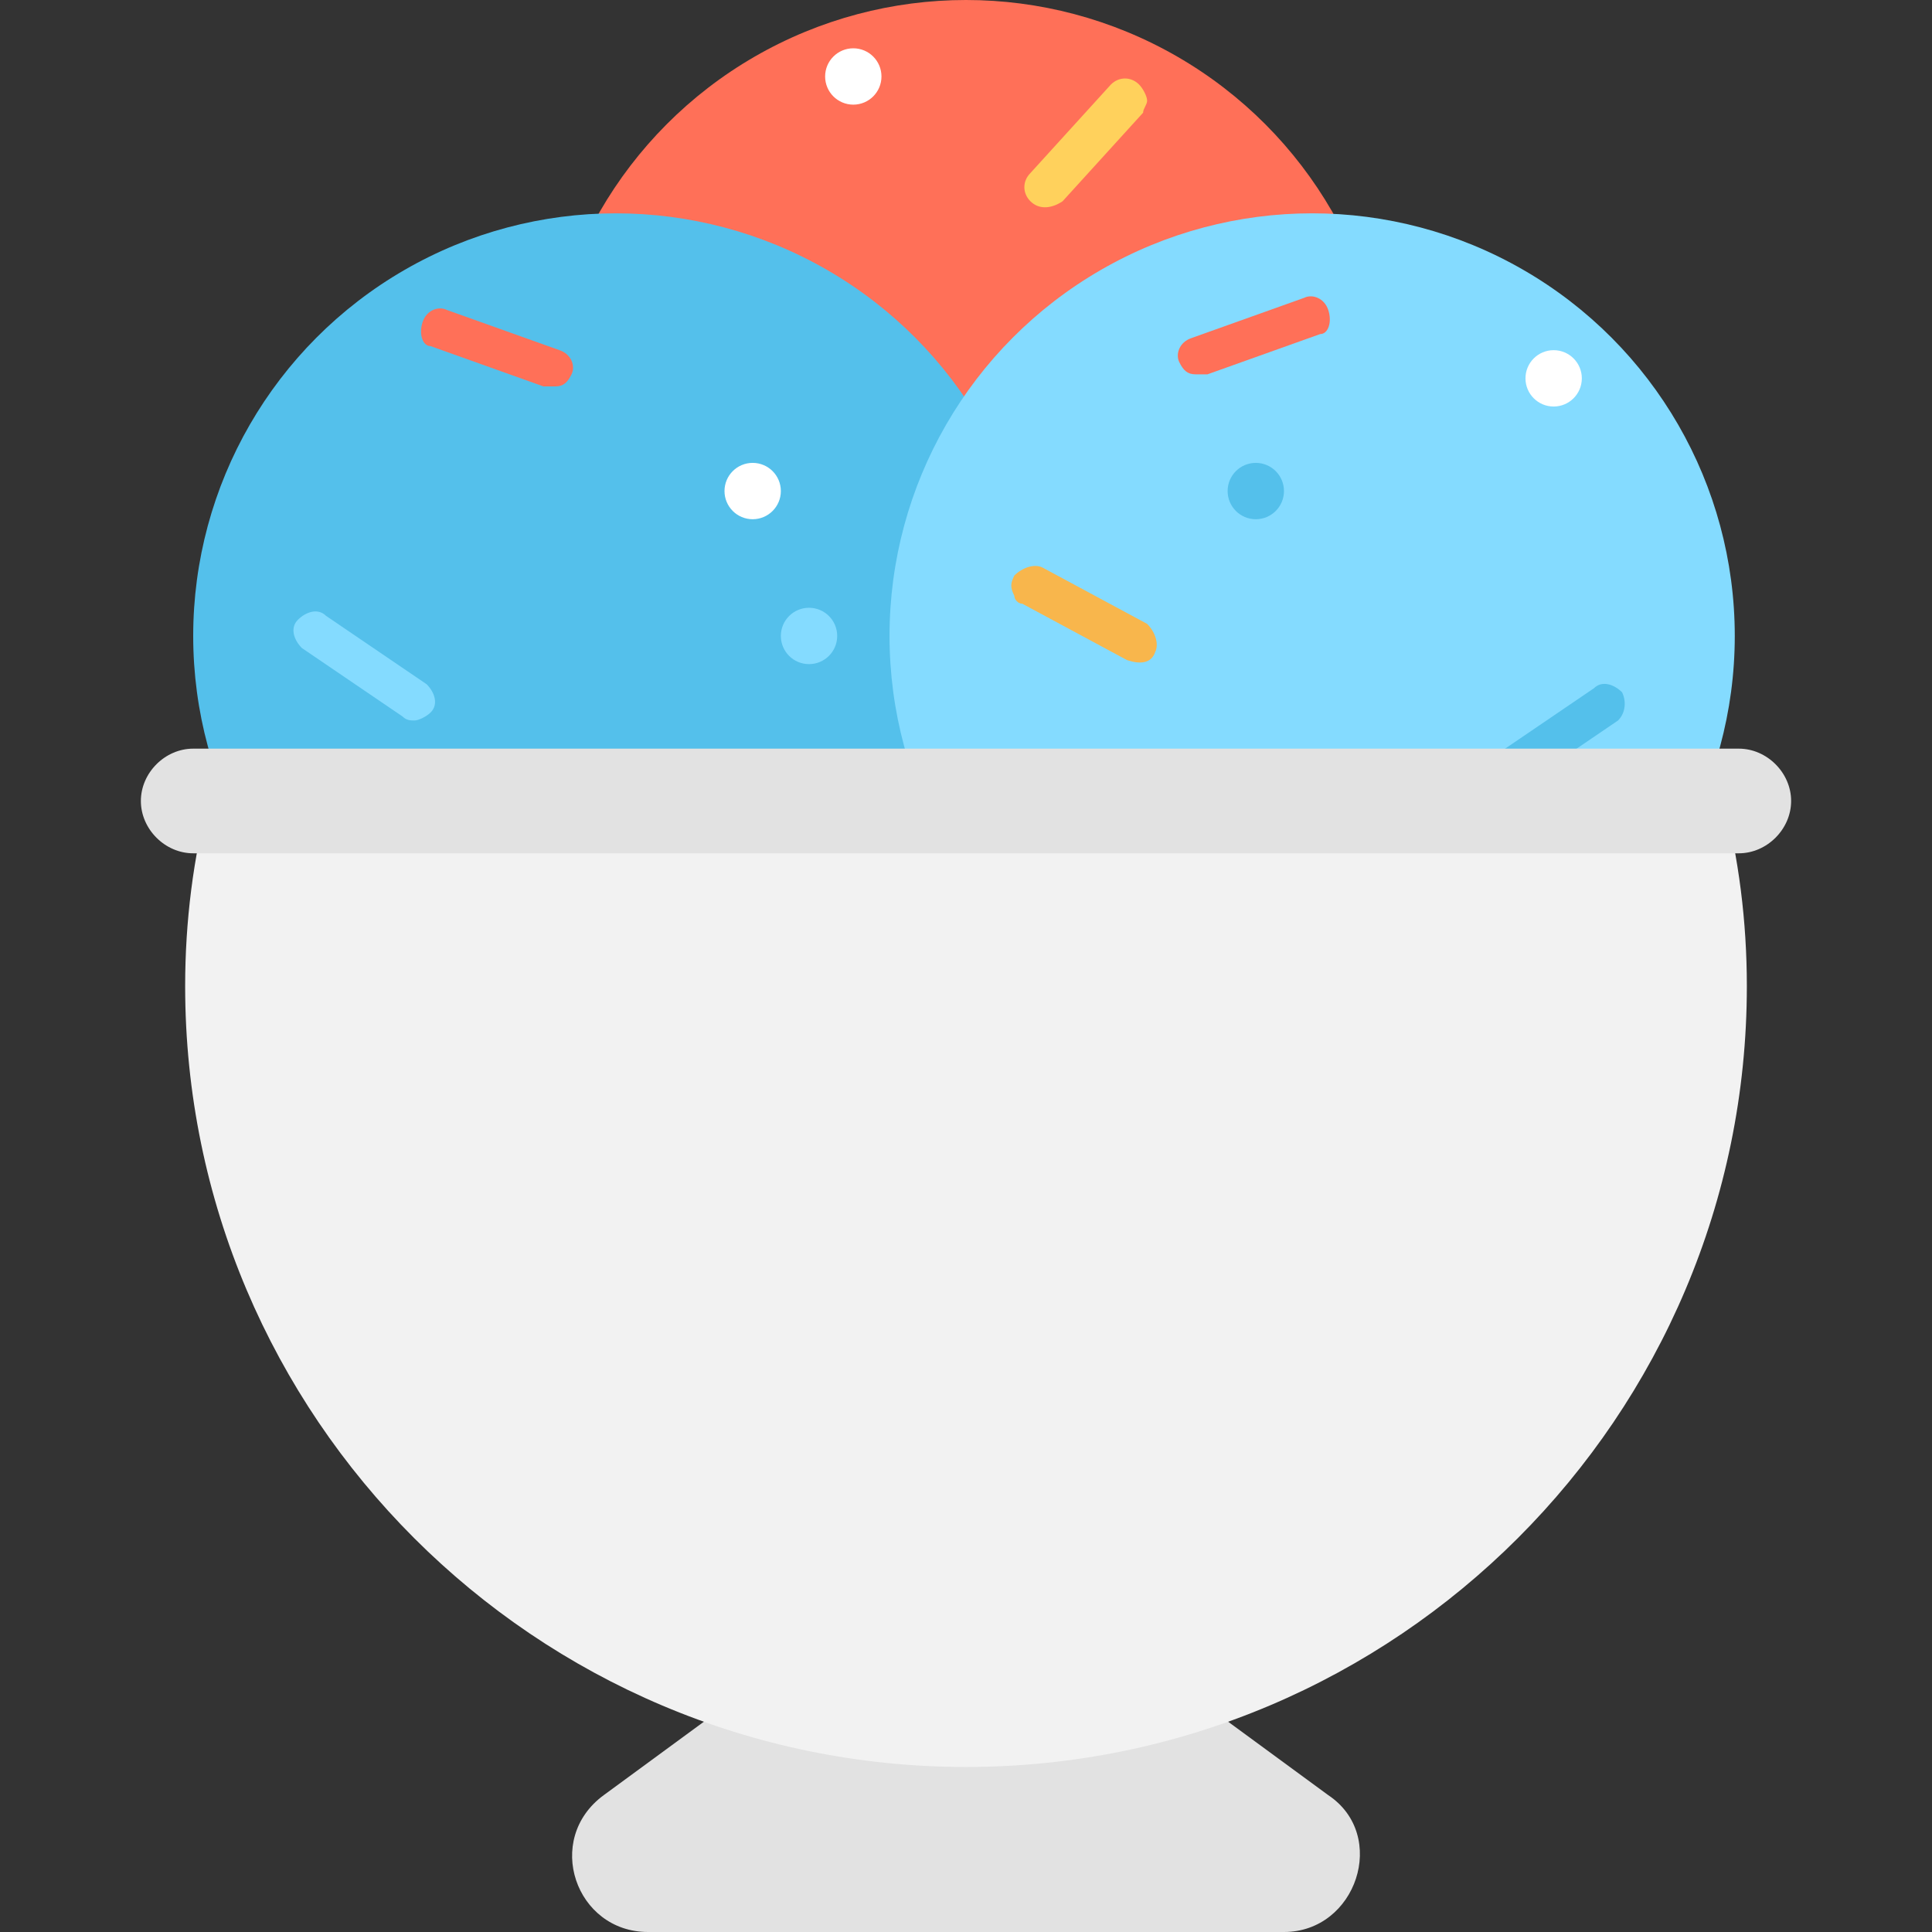
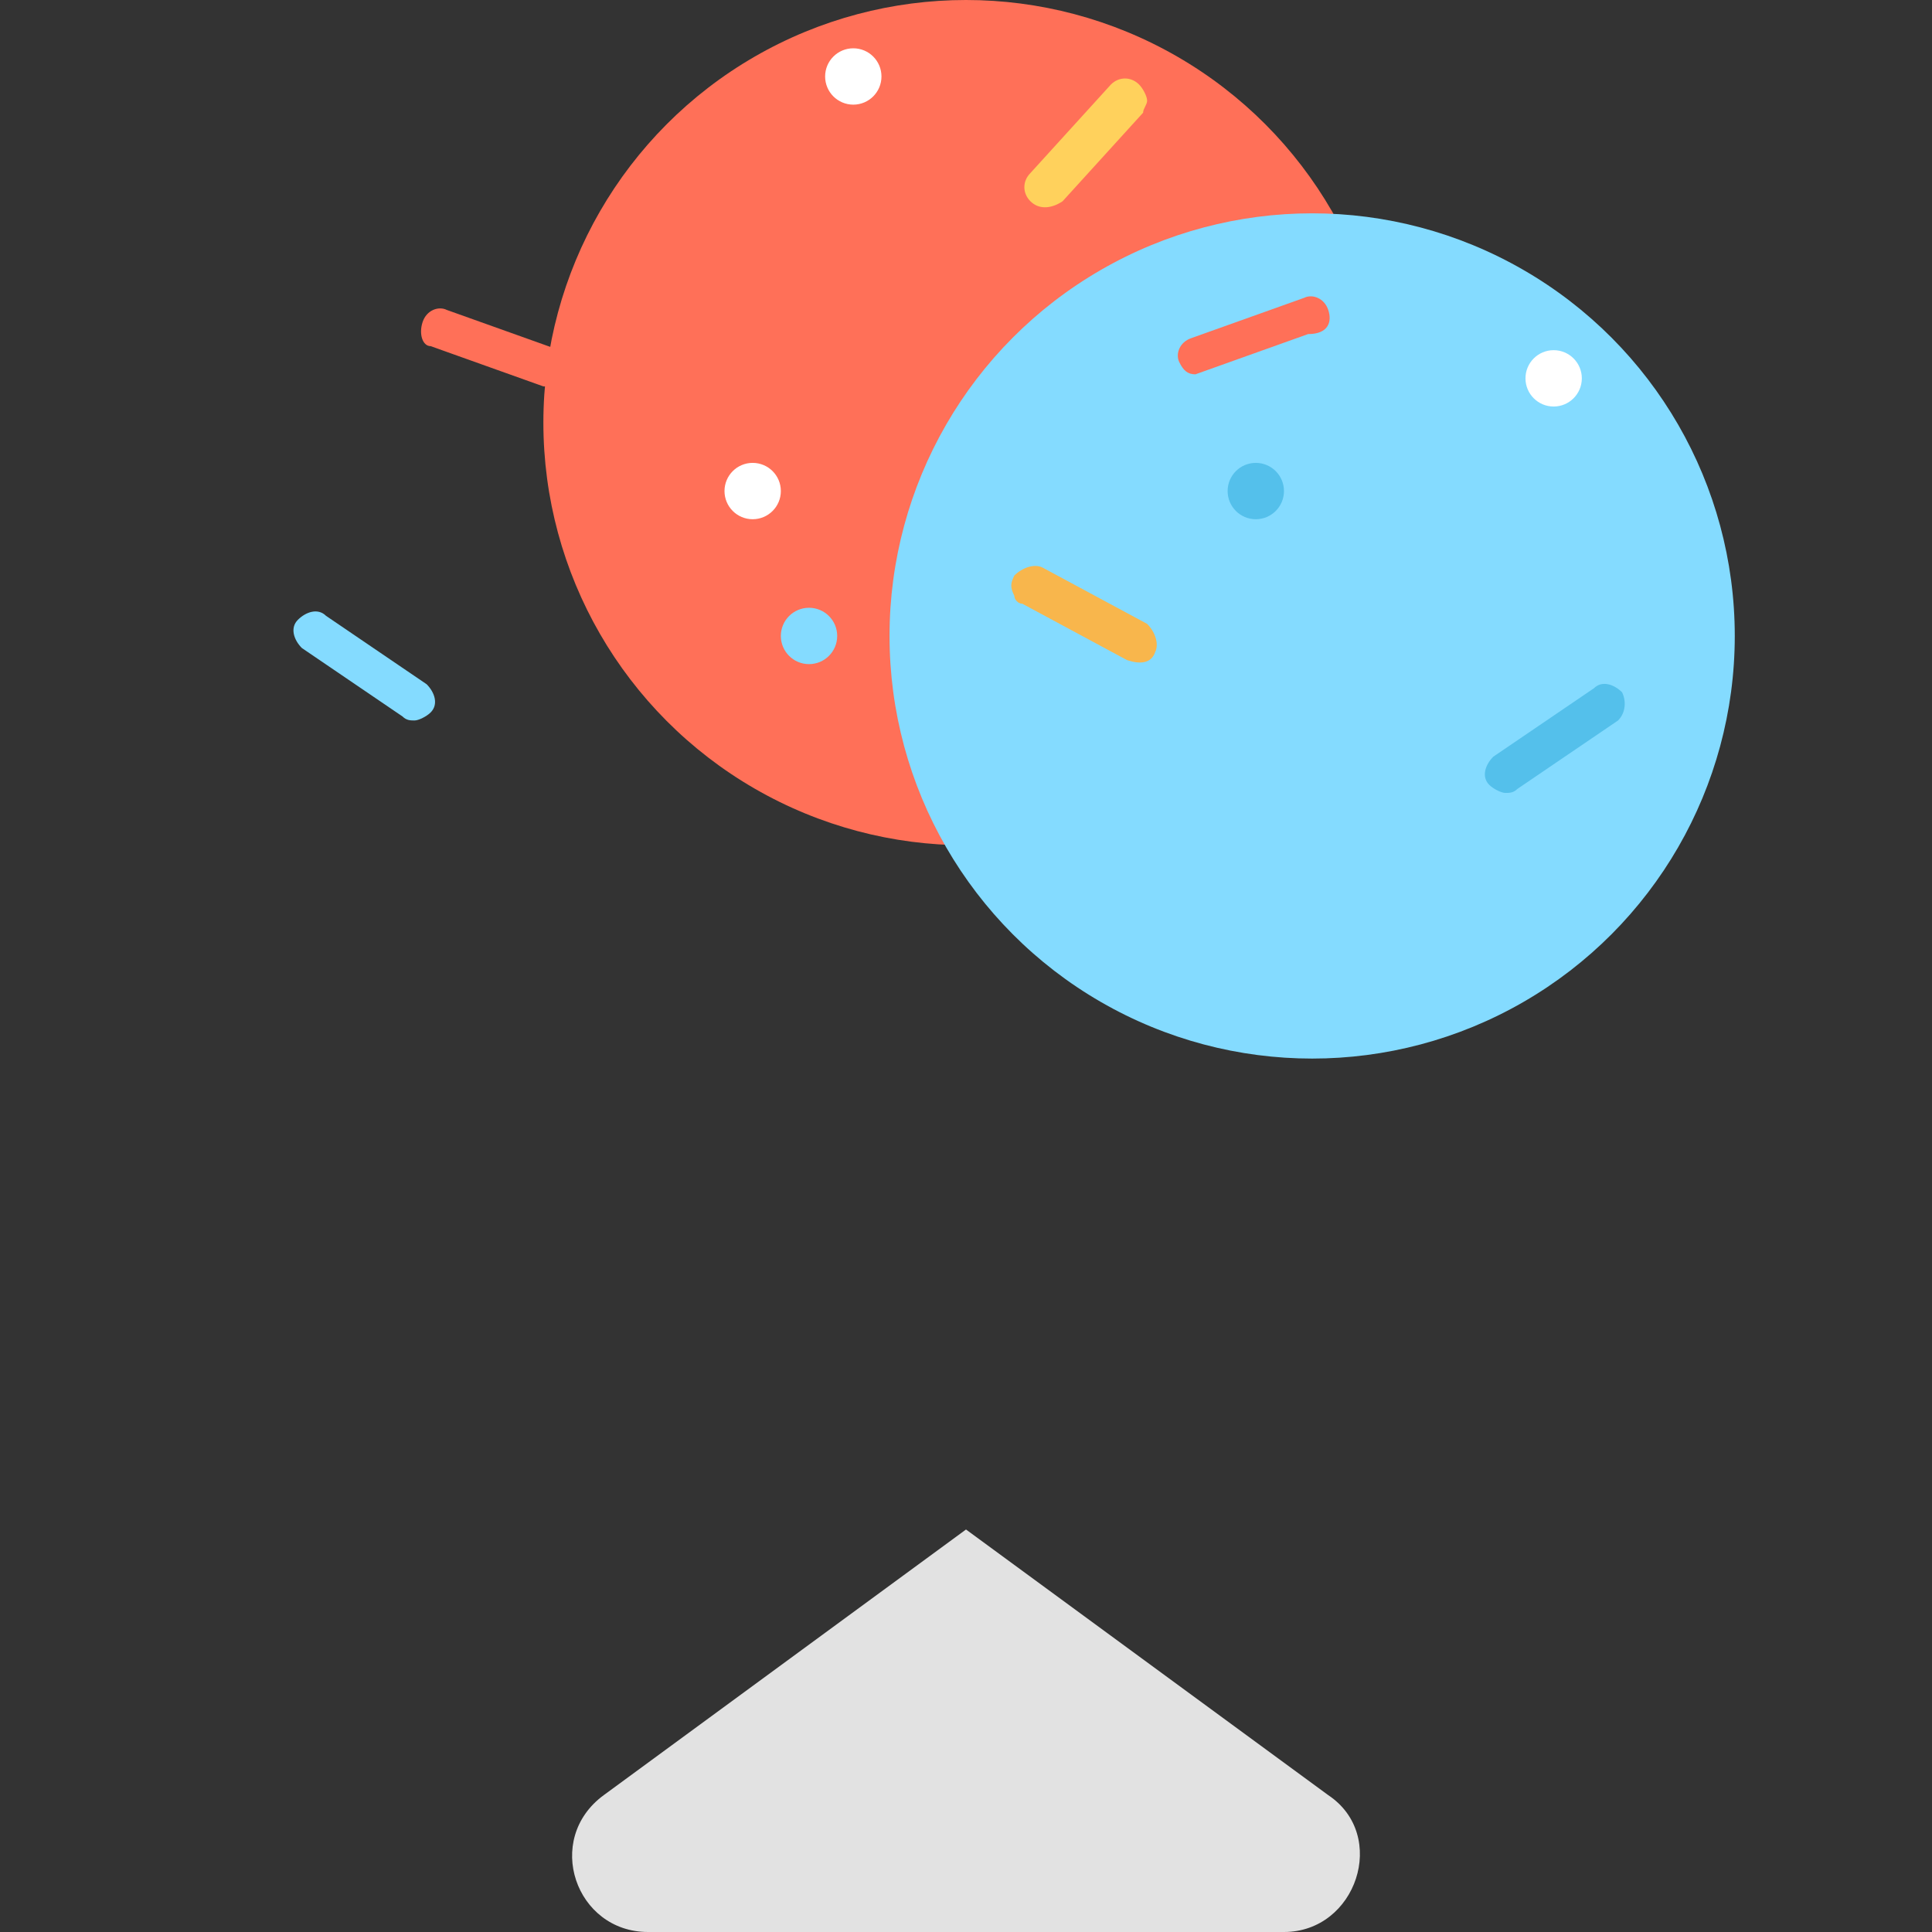
<svg xmlns="http://www.w3.org/2000/svg" height="800px" width="800px" version="1.1" id="Layer_1" viewBox="0 0 501.551 501.551" xml:space="preserve">
  <rect x="0" y="0" width="501.551" height="501.551" fill="#333333" stroke="none" />
  <circle style="fill:#FF7058;" cx="250.776" cy="109.714" r="109.714" />
-   <circle style="fill:#54C0EB;" cx="159.869" cy="165.094" r="109.714" />
  <circle style="fill:#84DBFF;" cx="340.637" cy="165.094" r="109.714" />
  <path style="fill:#E2E2E2;" d="M250.776,397.061l-94.041,68.963c-15.673,11.494-7.314,35.527,11.494,35.527h165.094  c18.808,0,27.167-25.078,11.494-35.527L250.776,397.061z" />
-   <path style="fill:#F2F2F2;" d="M54.335,206.89c-4.18,15.673-6.269,32.392-6.269,49.11c0,111.804,90.906,202.71,202.71,202.71  s202.71-90.906,202.71-202.71c0-16.718-2.09-33.437-6.269-49.11L54.335,206.89L54.335,206.89z" />
-   <path style="fill:#FF7058;" d="M344.816,80.457c-1.045-3.135-4.18-4.18-6.269-3.135L309.29,87.771  c-3.135,1.045-4.18,4.18-3.135,6.269c1.045,2.09,2.09,3.135,4.18,3.135c1.045,0,2.09,0,3.135,0l29.257-10.449  C344.816,86.727,345.861,83.592,344.816,80.457z" />
+   <path style="fill:#FF7058;" d="M344.816,80.457c-1.045-3.135-4.18-4.18-6.269-3.135L309.29,87.771  c-3.135,1.045-4.18,4.18-3.135,6.269c1.045,2.09,2.09,3.135,4.18,3.135l29.257-10.449  C344.816,86.727,345.861,83.592,344.816,80.457z" />
  <path style="fill:#F8B64C;" d="M299.886,169.273c1.045-2.09,0-5.224-2.09-7.314l-27.167-14.629c-2.09-1.045-5.224,0-7.314,2.09  c-1.045,2.09-1.045,3.135,0,5.224c0,1.045,1.045,2.09,2.09,2.09l27.167,14.629C295.706,172.408,298.841,172.408,299.886,169.273z" />
  <g>
    <path style="fill:#54C0EB;" d="M421.094,179.722c-2.09-2.09-5.224-3.135-7.314-1.045l-26.122,17.763   c-2.09,2.09-3.135,5.224-1.045,7.314c1.045,1.045,3.135,2.09,4.18,2.09c1.045,0,2.09,0,3.135-1.045l26.122-17.763   C422.139,184.947,422.139,181.812,421.094,179.722z" />
    <circle style="fill:#54C0EB;" cx="326.008" cy="127.478" r="7.314" />
  </g>
  <circle style="fill:#FFFFFF;" cx="403.331" cy="98.22" r="7.314" />
  <path style="fill:#FF7058;" d="M109.714,83.592c1.045-3.135,4.18-4.18,6.269-3.135l29.257,10.449c3.135,1.045,4.18,4.18,3.135,6.269  c-1.045,2.09-2.09,3.135-4.18,3.135c-1.045,0-2.09,0-3.135,0l-29.257-10.449C109.714,89.861,108.669,86.727,109.714,83.592z" />
  <g>
    <path style="fill:#84DBFF;" d="M77.322,160.914c2.09-2.09,5.224-3.135,7.314-1.045l26.122,17.763   c2.09,2.09,3.135,5.224,1.045,7.314c-1.045,1.045-3.135,2.09-4.18,2.09c-1.045,0-2.09,0-3.135-1.045l-26.122-17.763   C76.278,166.139,75.233,163.004,77.322,160.914z" />
    <circle style="fill:#84DBFF;" cx="210.024" cy="165.094" r="7.314" />
  </g>
  <circle style="fill:#FFFFFF;" cx="195.396" cy="127.478" r="7.314" />
  <path style="fill:#FFD15C;" d="M267.494,52.245c-2.09-2.09-2.09-5.224,0-7.314l20.898-22.988c2.09-2.09,5.224-2.09,7.314,0  c1.045,1.045,2.09,3.135,2.09,4.18c0,1.045-1.045,2.09-1.045,3.135l-20.898,22.988C272.718,54.335,269.584,54.335,267.494,52.245z" />
  <circle style="fill:#FFFFFF;" cx="221.518" cy="19.853" r="7.314" />
-   <path style="fill:#E2E2E2;" d="M451.396,194.351H50.155c-7.314,0-13.584,6.269-13.584,13.584c0,7.314,6.269,13.584,13.584,13.584  h401.241c7.314,0,13.584-6.269,13.584-13.584C464.98,200.62,458.71,194.351,451.396,194.351z" />
</svg>